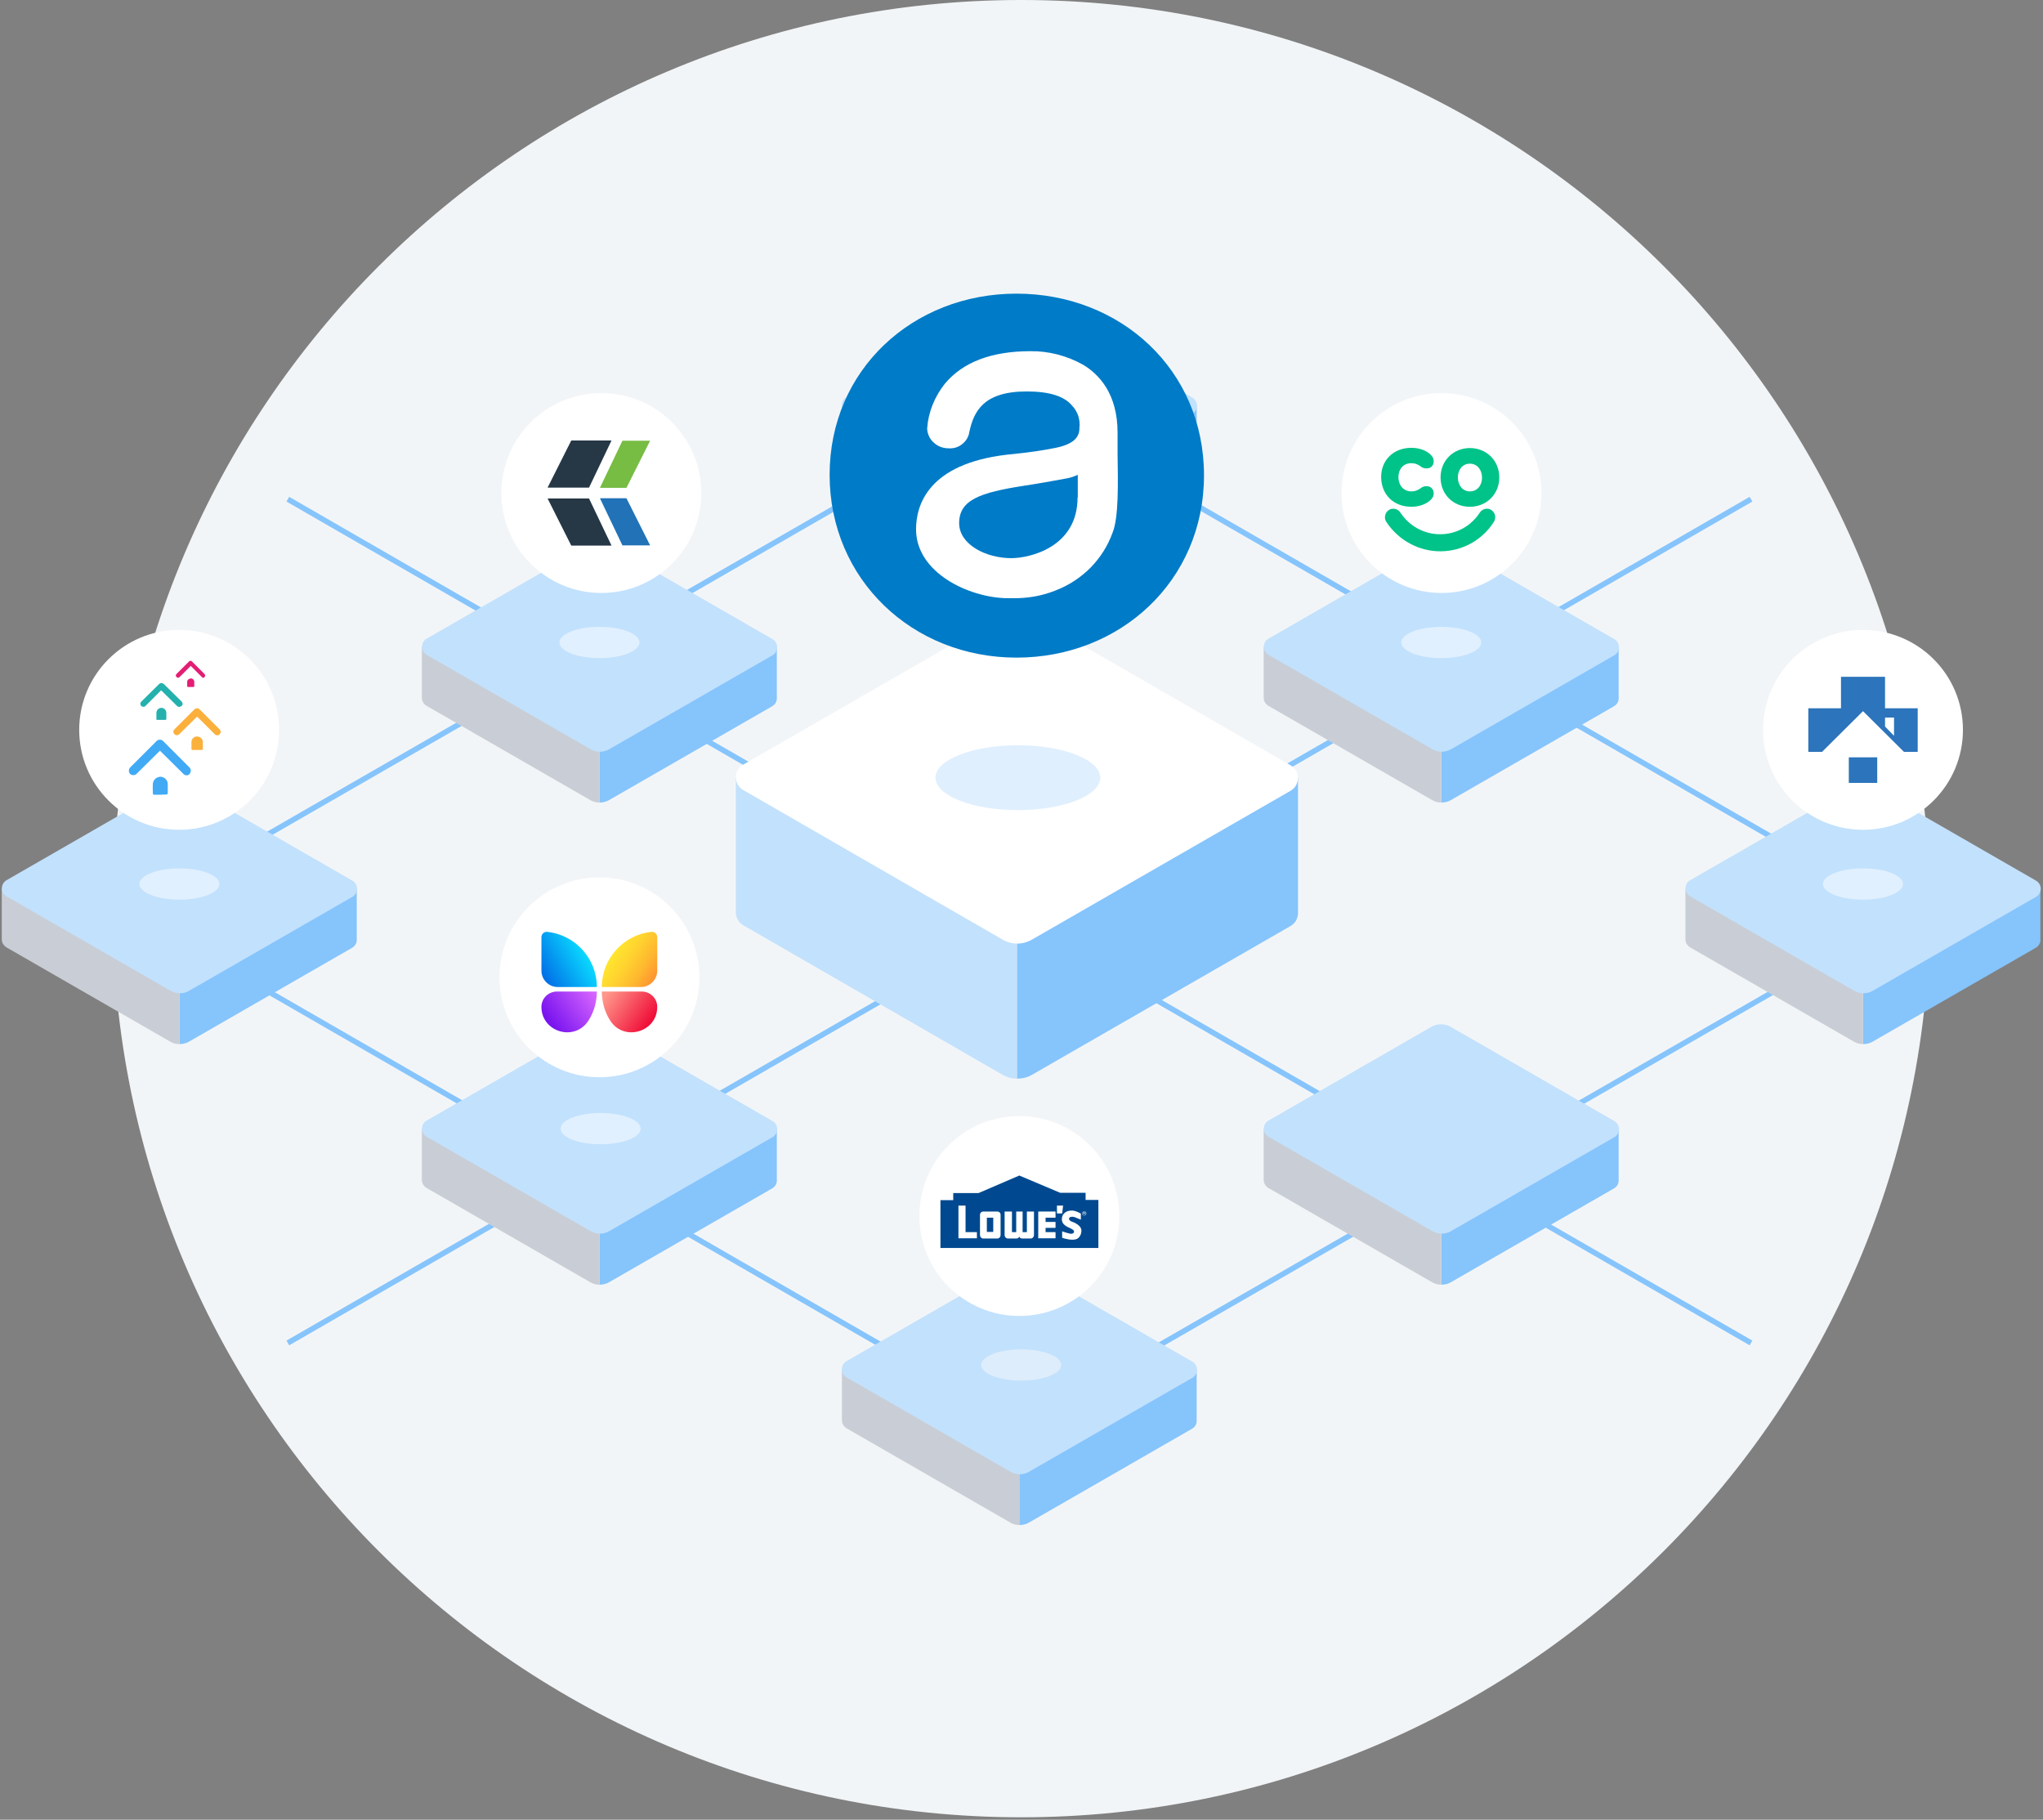
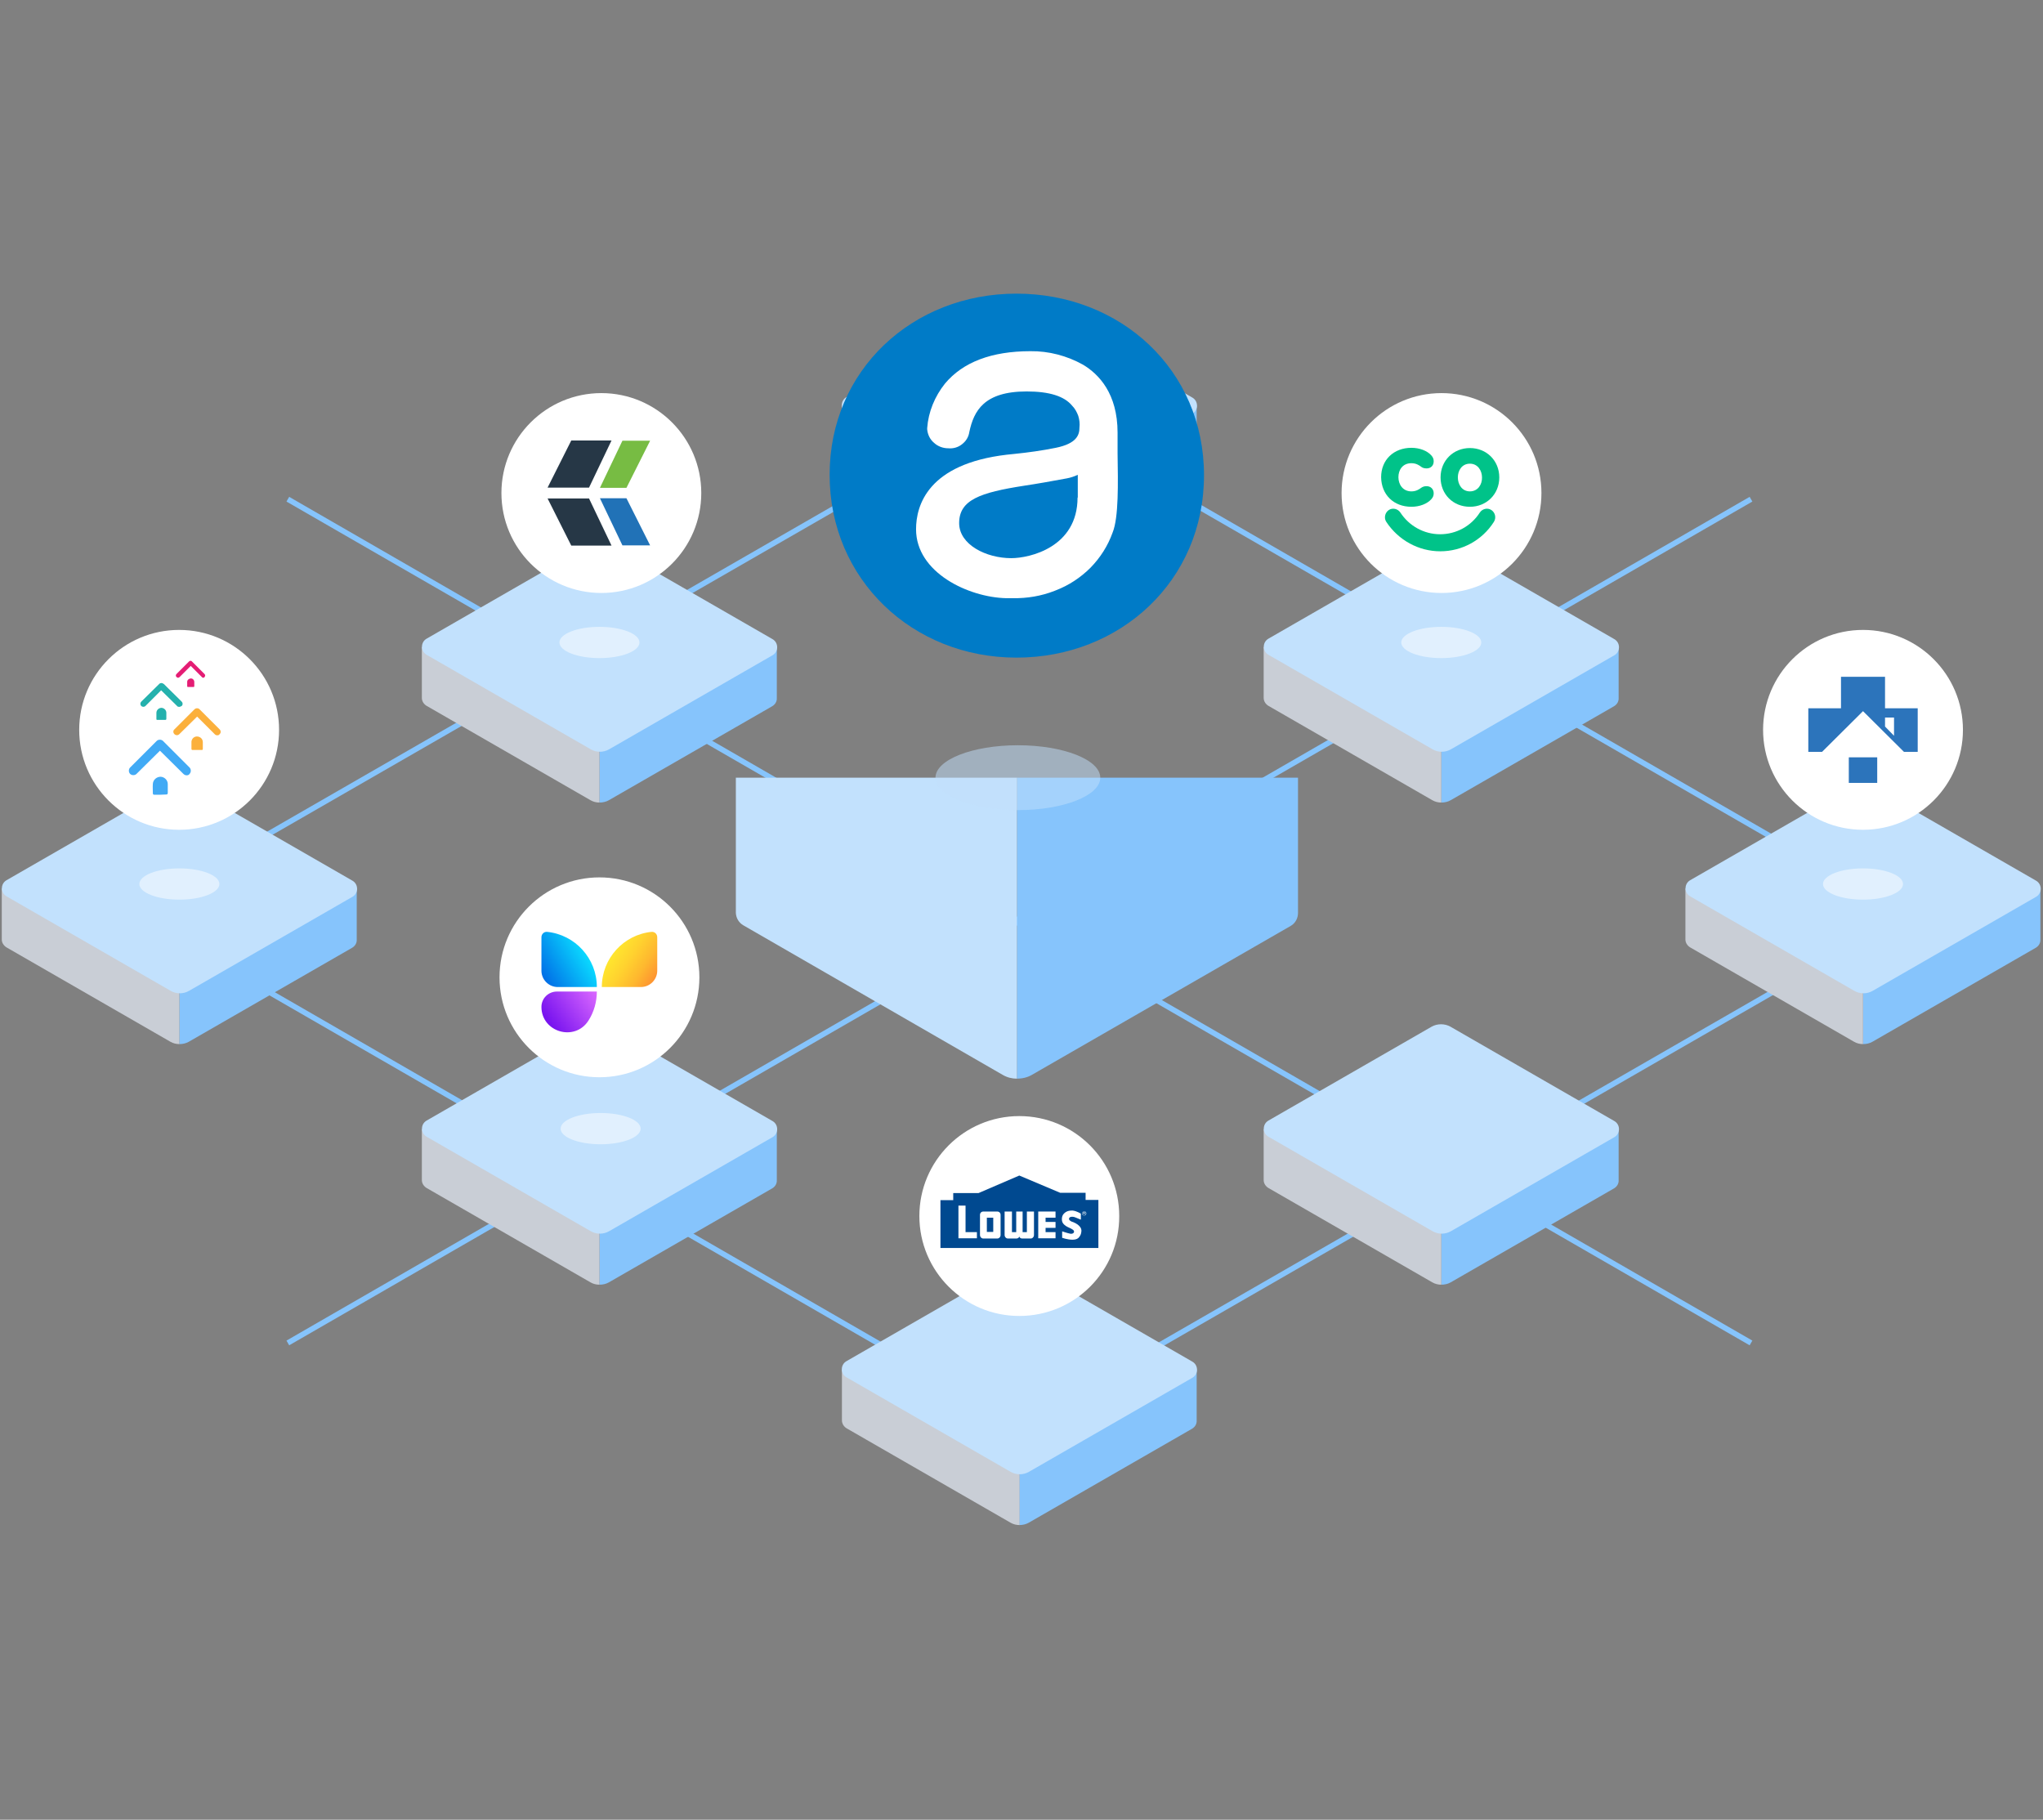
<svg xmlns="http://www.w3.org/2000/svg" width="503" height="448" viewBox="0 0 503 448" fill="none">
  <rect x="0" y="0" width="503" height="448" fill="#808080" stroke="none" />
-   <path d="M251.424 447.405C374.972 447.405 475.127 347.25 475.127 223.702C475.127 100.155 374.972 0 251.424 0C127.877 0 27.722 100.155 27.722 223.702C27.722 347.25 127.877 447.405 251.424 447.405Z" fill="#F2F5F7" />
  <g clip-path="url(#clip0_851_929)">
    <path d="M431.109 330.627L70.865 122.899" stroke="#86C4FC" stroke-width="1.338" stroke-miterlimit="10" />
    <path d="M70.865 330.627L431.109 122.899" stroke="#86C4FC" stroke-width="1.338" stroke-miterlimit="10" />
    <path d="M239.88 105.292L48.652 215.365C41.422 219.505 41.422 229.941 48.652 234.08L240.405 344.678C247.11 348.526 255.33 348.526 261.977 344.678L453.205 234.605C460.435 230.465 460.435 220.029 453.205 215.89L261.51 105.351C254.806 101.503 246.585 101.444 239.88 105.292Z" stroke="#86C4FC" stroke-width="1.338" stroke-miterlimit="10" />
    <path d="M482.881 218.747H458.686V257.051C459.502 257.051 460.318 256.876 461.018 256.468L501.246 233.322C502.004 232.856 502.412 232.098 502.353 231.282V218.747H482.881Z" fill="#86C4FC" />
    <path d="M434.316 218.747H414.96V231.165V231.223V231.282C414.96 232.04 415.368 232.739 416.067 233.206L456.47 256.468C457.17 256.876 457.928 257.051 458.686 257.051V218.747H434.316Z" fill="#C9CED6" />
    <path d="M456.354 193.561L416.126 216.706C414.61 217.581 414.61 219.796 416.126 220.671L456.529 243.933C457.928 244.749 459.677 244.749 461.076 243.933L501.304 220.787C502.82 219.913 502.82 217.697 501.304 216.823L460.901 193.561C459.502 192.744 457.753 192.744 456.354 193.561Z" fill="#C2E1FD" />
    <path opacity="0.5" d="M458.686 221.487C464.127 221.487 468.539 219.764 468.539 217.639C468.539 215.514 464.127 213.791 458.686 213.791C453.244 213.791 448.833 215.514 448.833 217.639C448.833 219.764 453.244 221.487 458.686 221.487Z" fill="white" />
    <path d="M458.686 204.288C445.101 204.288 434.083 193.269 434.083 179.685C434.083 166.101 445.101 155.082 458.686 155.082C472.27 155.082 483.289 166.101 483.289 179.685C483.289 193.269 472.27 204.288 458.686 204.288Z" fill="white" />
    <path d="M462.184 186.448H455.188V192.744H462.184V186.448Z" fill="#2C74BB" />
    <path d="M464.108 174.321V173.738V166.625H453.264V174.379H445.218V185.107H448.6L458.686 175.079L468.772 185.107H472.153V174.379H464.108V174.321ZM466.323 181.142L464.108 178.869V176.653C466.265 176.653 466.323 176.653 466.323 176.653V181.142Z" fill="#2C74BB" />
    <path d="M379.046 277.981H354.851V316.285C355.667 316.285 356.483 316.11 357.183 315.702L397.411 292.556C398.169 292.09 398.577 291.332 398.519 290.516V277.981H379.046Z" fill="#86C4FC" />
    <path d="M330.481 277.981H311.125V290.399V290.458V290.516C311.125 291.274 311.533 291.973 312.233 292.44L352.635 315.702C353.335 316.11 354.093 316.285 354.851 316.285V277.981H330.481Z" fill="#C9CED6" />
    <path d="M352.519 252.737L312.291 275.882C310.775 276.757 310.775 278.972 312.291 279.847L352.694 303.109C354.093 303.925 355.842 303.925 357.241 303.109L397.469 279.963C398.985 279.089 398.985 276.873 397.469 275.999L357.066 252.737C355.667 251.979 353.918 251.979 352.519 252.737Z" fill="#C2E1FD" />
    <path d="M379.046 159.279H354.851V197.583C355.667 197.583 356.483 197.409 357.183 197L397.411 173.855C398.169 173.388 398.577 172.63 398.519 171.814V159.279H379.046Z" fill="#86C4FC" />
    <path d="M330.481 159.279H311.125V171.698V171.756V171.814C311.125 172.572 311.533 173.272 312.233 173.738L352.635 197C353.335 197.409 354.093 197.583 354.851 197.583V159.279H330.481Z" fill="#C9CED6" />
    <path d="M352.519 134.093L312.291 157.239C310.775 158.113 310.775 160.329 312.291 161.203L352.694 184.466C354.093 185.282 355.842 185.282 357.241 184.466L397.469 161.32C398.985 160.445 398.985 158.23 397.469 157.355L357.066 134.093C355.667 133.277 353.918 133.277 352.519 134.093Z" fill="#C2E1FD" />
    <path opacity="0.5" d="M354.851 162.02C360.293 162.02 364.704 160.297 364.704 158.172C364.704 156.047 360.293 154.324 354.851 154.324C349.409 154.324 344.998 156.047 344.998 158.172C344.998 160.297 349.409 162.02 354.851 162.02Z" fill="white" />
    <path d="M354.909 145.987C341.325 145.987 330.306 134.968 330.306 121.383C330.306 107.799 341.325 96.78 354.909 96.78C368.493 96.78 379.512 107.799 379.512 121.383C379.512 134.968 368.493 145.987 354.909 145.987Z" fill="white" />
    <path d="M354.618 135.726C349.254 135.726 344.298 132.985 341.325 128.496C340.684 127.563 340.975 126.223 341.908 125.581C342.841 124.94 344.123 125.231 344.765 126.164C346.922 129.487 350.595 131.528 354.559 131.528C358.524 131.528 362.197 129.546 364.354 126.164C364.995 125.231 366.278 124.94 367.211 125.581C368.144 126.223 368.435 127.505 367.794 128.496C364.937 132.985 359.981 135.726 354.618 135.726Z" fill="#00C389" />
    <path d="M347.505 124.765C349.487 124.765 351.353 124.065 352.402 122.899C352.81 122.433 352.985 122.025 352.985 121.442C352.985 120.451 352.286 119.693 351.236 119.693C350.595 119.693 350.245 119.868 349.895 120.101C349.429 120.451 348.671 120.975 347.505 120.975C345.348 120.975 344.298 119.226 344.298 117.477C344.298 115.728 345.289 114.038 347.505 114.038C348.671 114.038 349.429 114.562 349.895 114.912C350.187 115.145 350.595 115.32 351.236 115.32C352.286 115.32 352.985 114.621 352.985 113.571C352.985 112.988 352.81 112.58 352.402 112.114C351.353 110.948 349.487 110.248 347.505 110.248C343.132 110.248 340.042 113.221 340.042 117.477C340.101 121.792 343.132 124.765 347.505 124.765Z" fill="#00C389" />
    <path d="M361.905 110.306C357.824 110.306 354.676 113.396 354.676 117.536C354.676 121.675 357.766 124.765 361.905 124.765C365.986 124.765 369.135 121.675 369.135 117.536C369.135 113.396 365.986 110.306 361.905 110.306ZM361.905 120.975C359.923 120.975 358.932 119.226 358.932 117.536C358.932 115.845 359.923 114.154 361.905 114.154C363.829 114.154 364.879 115.845 364.879 117.536C364.937 119.226 363.888 120.975 361.905 120.975Z" fill="#00C389" />
    <path d="M275.153 337.157H250.958V375.461C251.774 375.461 252.59 375.286 253.29 374.878L293.518 351.732C294.276 351.266 294.684 350.508 294.626 349.692V337.157H275.153Z" fill="#86C4FC" />
    <path d="M226.646 337.157H207.29V349.575V349.633V349.692C207.29 350.45 207.698 351.149 208.398 351.616L248.801 374.878C249.5 375.286 250.258 375.461 251.016 375.461V337.157H226.646Z" fill="#C9CED6" />
    <path d="M248.626 311.971L208.398 335.116C206.882 335.991 206.882 338.206 208.398 339.081L248.801 362.343C250.2 363.159 251.949 363.159 253.348 362.343L293.576 339.198C295.092 338.323 295.092 336.108 293.576 335.233L253.173 311.971C251.774 311.155 250.083 311.155 248.626 311.971Z" fill="#C2E1FD" />
-     <path opacity="0.5" d="M251.424 339.897C256.866 339.897 261.277 338.174 261.277 336.049C261.277 333.924 256.866 332.201 251.424 332.201C245.983 332.201 241.571 333.924 241.571 336.049C241.571 338.174 245.983 339.897 251.424 339.897Z" fill="#FAFBFB" />
    <path d="M250.958 323.981C237.374 323.981 226.355 312.962 226.355 299.378C226.355 285.793 237.374 274.774 250.958 274.774C264.542 274.774 275.561 285.793 275.561 299.378C275.619 312.962 264.6 323.981 250.958 323.981Z" fill="white" />
    <path d="M261.044 293.664H267.282V295.413H270.43V307.248H231.543V295.471H234.692V293.722H240.93L250.958 289.408L261.044 293.664Z" fill="#004990" />
-     <path d="M260.228 296.812V298.736H261.51L261.744 296.812H260.228Z" fill="white" />
    <path d="M266.408 298.736C266.408 298.445 266.641 298.212 266.932 298.212C267.224 298.212 267.457 298.445 267.457 298.736C267.457 299.028 267.224 299.261 266.932 299.261C266.641 299.261 266.408 299.028 266.408 298.736ZM266.932 299.203C267.166 299.203 267.34 299.028 267.34 298.736C267.34 298.503 267.166 298.27 266.932 298.27C266.699 298.27 266.466 298.445 266.466 298.736C266.524 299.028 266.699 299.203 266.932 299.203ZM266.816 299.028H266.699V298.387H266.932C267.107 298.387 267.166 298.445 267.166 298.561C267.166 298.678 267.107 298.736 266.991 298.736L267.166 299.028H267.049L266.874 298.736H266.757V299.028H266.816ZM266.932 298.678C266.991 298.678 267.107 298.678 267.107 298.561C267.107 298.503 267.049 298.445 266.991 298.445H266.874V298.62H266.932V298.678Z" fill="white" />
    <path d="M237.723 303.342V296.812H235.974V304.858H240.522V303.342H237.723Z" fill="white" />
    <path d="M255.622 304.858H259.878V303.342H257.429V302.293H259.878V300.835H257.429V299.786H259.878V298.27H255.622V304.858Z" fill="white" />
    <path d="M246.352 304.042C246.352 304.508 246.002 304.916 245.536 304.916H242.096C241.63 304.916 241.28 304.508 241.28 304.042V299.086C241.28 298.62 241.63 298.27 242.096 298.27H245.536C246.002 298.27 246.352 298.62 246.352 299.086V304.042ZM244.545 299.786H242.97V303.284H244.545V299.786Z" fill="white" />
    <path d="M252.823 298.27V303.342H251.774V298.27H250.2V303.342H249.15V298.27H247.343V304.042C247.343 304.508 247.693 304.916 248.159 304.916H250.258C250.608 304.916 250.958 304.683 250.958 304.333C250.958 304.683 251.308 304.916 251.657 304.916H253.756C254.223 304.916 254.572 304.508 254.572 304.042V298.27H252.823Z" fill="white" />
    <path d="M266.116 302.351C266.116 302.293 266.116 302.293 266.058 302.293C265.766 301.71 265.125 301.243 264.134 300.835H264.076C263.901 300.777 263.259 300.544 263.201 300.136C263.201 300.019 263.201 299.844 263.376 299.727C263.493 299.611 263.726 299.553 263.959 299.553C264.367 299.553 264.834 299.727 265.067 299.844C265.591 300.077 266.058 300.252 266.058 300.252H266.116V298.795C266.116 298.795 265.125 298.153 264.134 298.037C264.017 298.037 263.901 298.037 263.784 298.037C262.91 298.037 262.21 298.387 261.744 299.028C261.394 299.553 261.335 300.427 261.627 301.01C262.035 301.71 262.676 302.001 263.318 302.293C263.551 302.409 263.842 302.526 264.076 302.701C264.367 302.876 264.484 303.109 264.425 303.342C264.367 303.575 264.076 303.75 263.726 303.75C263.668 303.75 263.609 303.75 263.609 303.75C262.91 303.634 261.569 303.167 261.569 303.167H261.51V304.741C261.51 304.741 262.851 305.208 264.017 305.208C264.659 305.208 265.125 305.091 265.475 304.8C265.475 304.8 266.174 304.217 266.233 303.226C266.291 302.934 266.233 302.643 266.116 302.351Z" fill="white" />
    <path d="M275.153 99.812H250.958V138.116C251.774 138.116 252.59 137.941 253.29 137.533L293.518 114.387C294.276 113.921 294.684 113.163 294.626 112.347V99.812H275.153Z" fill="#86C4FC" />
    <path d="M226.646 99.812H207.29V112.23V112.288V112.347C207.29 113.105 207.698 113.804 208.398 114.271L248.801 137.533C249.5 137.941 250.258 138.116 251.016 138.116V99.812H226.646Z" fill="#C9CED6" />
    <path d="M248.626 74.626L208.398 97.771C206.882 98.646 206.882 100.861 208.398 101.736L248.801 124.998C250.2 125.814 251.949 125.814 253.348 124.998L293.576 101.853C295.092 100.978 295.092 98.763 293.576 97.888L253.173 74.626C251.774 73.81 250.083 73.81 248.626 74.626Z" fill="#C2E1FD" />
    <path d="M171.784 277.981H147.589V316.285C148.406 316.285 149.222 316.11 149.921 315.702L190.149 292.556C190.907 292.09 191.315 291.332 191.257 290.516V277.981H171.784Z" fill="#86C4FC" />
    <path d="M123.219 277.981H103.863V290.399V290.458V290.516C103.863 291.274 104.271 291.973 104.971 292.44L145.374 315.702C146.074 316.11 146.831 316.285 147.589 316.285V277.981H123.219Z" fill="#C9CED6" />
    <path d="M145.257 252.737L105.029 275.882C103.514 276.757 103.514 278.972 105.029 279.847L145.432 303.109C146.831 303.925 148.581 303.925 149.98 303.109L190.208 279.963C191.724 279.089 191.724 276.873 190.208 275.999L149.805 252.737C148.406 251.979 146.657 251.979 145.257 252.737Z" fill="#C2E1FD" />
    <path opacity="0.5" d="M147.881 281.712C153.323 281.712 157.734 279.99 157.734 277.864C157.734 275.739 153.323 274.017 147.881 274.017C142.439 274.017 138.028 275.739 138.028 277.864C138.028 279.99 142.439 281.712 147.881 281.712Z" fill="white" />
    <path d="M147.589 265.213C134.005 265.213 122.986 254.194 122.986 240.61C122.986 227.026 134.005 216.007 147.589 216.007C161.174 216.007 172.193 227.026 172.193 240.61C172.193 254.194 161.174 265.213 147.589 265.213Z" fill="white" />
    <path d="M161.815 238.977C161.815 241.193 160.008 243 157.792 243H148.172C148.172 235.946 153.536 230.116 160.416 229.416C161.174 229.358 161.815 229.941 161.815 230.757V238.977Z" fill="url(#paint0_linear_851_929)" />
    <path d="M133.306 238.977C133.306 241.193 135.113 243 137.328 243H146.948C146.948 235.946 141.584 230.116 134.705 229.416C133.947 229.358 133.306 229.941 133.306 230.757V238.977Z" fill="url(#paint1_linear_851_929)" />
-     <path d="M150.213 251.221C148.872 249.122 148.172 246.615 148.172 244.108H157.967C160.124 244.108 161.815 245.799 161.815 247.898C161.815 254.136 153.536 256.526 150.213 251.221Z" fill="url(#paint2_linear_851_929)" />
    <path d="M144.908 251.221C146.248 249.122 146.948 246.615 146.948 244.108H137.153C134.996 244.108 133.306 245.799 133.306 247.898C133.306 254.136 141.584 256.526 144.908 251.221Z" fill="url(#paint3_linear_851_929)" />
    <path d="M171.784 159.279H147.589V197.583C148.406 197.583 149.222 197.409 149.921 197L190.149 173.855C190.907 173.388 191.315 172.63 191.257 171.814V159.279H171.784Z" fill="#86C4FC" />
    <path d="M123.219 159.279H103.863V171.698V171.756V171.814C103.863 172.572 104.271 173.272 104.971 173.738L145.374 197C146.074 197.409 146.831 197.583 147.589 197.583V159.279H123.219Z" fill="#C9CED6" />
    <path d="M145.257 134.093L105.029 157.239C103.513 158.113 103.513 160.329 105.029 161.203L145.432 184.466C146.831 185.282 148.58 185.282 149.98 184.466L190.208 161.32C191.723 160.445 191.723 158.23 190.208 157.355L149.805 134.093C148.406 133.277 146.657 133.277 145.257 134.093Z" fill="#C2E1FD" />
    <path opacity="0.5" d="M147.589 162.02C153.031 162.02 157.442 160.297 157.442 158.172C157.442 156.047 153.031 154.324 147.589 154.324C142.148 154.324 137.736 156.047 137.736 158.172C137.736 160.297 142.148 162.02 147.589 162.02Z" fill="white" />
    <path d="M148.056 145.987C134.472 145.987 123.453 134.968 123.453 121.384C123.453 107.799 134.472 96.78 148.056 96.78C161.64 96.78 172.659 107.799 172.659 121.384C172.659 134.968 161.64 145.987 148.056 145.987Z" fill="white" />
    <path d="M140.652 108.441L134.821 120.043H145.024L150.563 108.441H140.652Z" fill="#263746" />
    <path d="M140.652 134.326L134.821 122.724H145.024L150.563 134.326H140.652Z" fill="#263746" />
    <path d="M154.236 122.666L160.066 134.268H153.245L147.706 122.666H154.236Z" fill="#2172B7" />
    <path d="M154.236 120.101L160.066 108.499H153.245L147.706 120.101H154.236Z" fill="#77BC43" />
    <path d="M68.358 218.747H44.163V257.051C44.979 257.051 45.795 256.876 46.495 256.468L86.723 233.322C87.481 232.856 87.889 232.098 87.831 231.282V218.747H68.358Z" fill="#86C4FC" />
    <path d="M19.793 218.747H0.437V231.165V231.223V231.282C0.437 232.04 0.845 232.739 1.544 233.206L41.947 256.468C42.647 256.876 43.405 257.051 44.163 257.051V218.747H19.793Z" fill="#C9CED6" />
    <path d="M41.831 193.561L1.603 216.706C0.087 217.581 0.087 219.796 1.603 220.671L42.006 243.933C43.405 244.749 45.154 244.749 46.553 243.933L86.781 220.787C88.297 219.913 88.297 217.697 86.781 216.823L46.378 193.561C44.979 192.744 43.23 192.744 41.831 193.561Z" fill="#C2E1FD" />
    <path opacity="0.5" d="M44.163 221.487C49.604 221.487 54.016 219.764 54.016 217.639C54.016 215.514 49.604 213.791 44.163 213.791C38.721 213.791 34.31 215.514 34.31 217.639C34.31 219.764 38.721 221.487 44.163 221.487Z" fill="white" />
    <path d="M44.104 204.288C30.52 204.288 19.501 193.269 19.501 179.685C19.501 166.101 30.52 155.082 44.104 155.082C57.689 155.082 68.708 166.101 68.708 179.685C68.708 193.269 57.689 204.288 44.104 204.288Z" fill="white" />
    <path d="M45.97 190.879C45.678 190.879 45.387 190.762 45.154 190.529L39.382 184.815L33.61 190.529C33.202 190.937 32.444 190.937 32.036 190.529C31.628 190.121 31.628 189.363 32.036 188.955L38.566 182.425C38.974 182.017 39.673 182.017 40.082 182.367C40.082 182.367 40.14 182.367 40.14 182.425L46.67 188.955C47.078 189.363 47.078 190.121 46.67 190.529C46.553 190.762 46.261 190.879 45.97 190.879Z" fill="#41AAF5" />
    <path fill-rule="evenodd" clip-rule="evenodd" d="M39.44 195.659C38.974 195.659 38.449 195.659 37.983 195.659C37.75 195.659 37.633 195.543 37.633 195.31C37.633 194.552 37.575 193.736 37.633 192.978C37.691 191.986 38.566 191.229 39.557 191.229C40.548 191.287 41.306 192.103 41.306 193.036C41.306 193.736 41.306 194.493 41.306 195.193C41.306 195.485 41.189 195.601 40.898 195.601C40.373 195.601 39.907 195.659 39.44 195.659Z" fill="#41AAF5" />
    <path d="M53.491 181.026C53.258 181.026 53.083 180.968 52.908 180.793L48.535 176.42L44.163 180.734C43.813 181.084 43.288 181.084 42.938 180.734C42.589 180.385 42.589 179.86 42.938 179.568L47.894 174.613C48.185 174.321 48.71 174.263 49.06 174.554C49.06 174.554 49.06 174.554 49.118 174.613L54.074 179.568C54.424 179.918 54.424 180.443 54.074 180.734C53.957 180.968 53.724 181.026 53.491 181.026Z" fill="#FBB03C" />
    <path fill-rule="evenodd" clip-rule="evenodd" d="M48.535 184.641C48.185 184.641 47.777 184.641 47.428 184.641C47.253 184.641 47.136 184.582 47.136 184.349C47.136 183.766 47.136 183.183 47.136 182.6C47.194 181.842 47.836 181.259 48.594 181.317C49.352 181.376 49.935 181.959 49.935 182.717C49.935 183.241 49.935 183.824 49.935 184.349C49.935 184.582 49.876 184.641 49.643 184.641C49.293 184.641 48.943 184.641 48.535 184.641Z" fill="#FBB03C" />
    <path d="M44.104 174.03C43.929 174.03 43.696 173.971 43.58 173.796L39.673 169.949L35.826 173.796C35.534 174.088 35.068 174.088 34.776 173.796C34.485 173.505 34.485 173.039 34.776 172.747L39.207 168.374C39.499 168.083 39.965 168.083 40.257 168.374C40.257 168.374 40.257 168.374 40.315 168.374L44.746 172.747C45.037 173.039 45.037 173.505 44.746 173.796C44.513 173.913 44.338 174.03 44.104 174.03Z" fill="#24B1AD" />
    <path fill-rule="evenodd" clip-rule="evenodd" d="M39.732 177.236C39.382 177.236 39.09 177.236 38.741 177.236C38.566 177.236 38.508 177.178 38.508 177.003C38.508 176.478 38.508 175.954 38.508 175.429C38.566 174.729 39.149 174.263 39.79 174.263C40.431 174.321 40.956 174.846 40.956 175.487C40.956 175.954 40.956 176.478 40.956 176.945C40.956 177.12 40.898 177.236 40.665 177.236C40.373 177.236 40.023 177.236 39.732 177.236Z" fill="#24B1AD" />
    <path d="M50.051 166.859C49.934 166.859 49.76 166.8 49.701 166.684L46.961 163.944L44.221 166.684C43.988 166.917 43.696 166.917 43.463 166.684C43.23 166.45 43.23 166.159 43.463 165.926L46.553 162.836C46.728 162.661 47.078 162.603 47.253 162.836L50.343 165.926C50.576 166.159 50.576 166.45 50.343 166.684C50.343 166.8 50.168 166.859 50.051 166.859Z" fill="#E41D74" />
    <path fill-rule="evenodd" clip-rule="evenodd" d="M46.961 169.132C46.728 169.132 46.495 169.132 46.261 169.132C46.145 169.132 46.087 169.074 46.087 168.957C46.087 168.608 46.087 168.2 46.087 167.85C46.087 167.383 46.553 167.033 47.02 167.033C47.486 167.033 47.836 167.442 47.836 167.908C47.836 168.258 47.836 168.608 47.836 168.957C47.836 169.074 47.777 169.132 47.661 169.132C47.428 169.132 47.194 169.132 46.961 169.132Z" fill="#E41D74" />
    <path d="M250.375 191.462V265.563C251.657 265.563 252.94 265.271 254.048 264.63L317.771 227.958C318.995 227.259 319.579 225.976 319.579 224.752V191.462H250.375Z" fill="#86C4FC" />
    <path d="M181.171 191.462V224.577C181.171 224.635 181.171 224.635 181.171 224.694V224.752C181.229 225.918 181.812 227.084 182.978 227.784L246.877 264.63C247.984 265.271 249.15 265.563 250.375 265.563V191.462H181.171Z" fill="#C2E1FD" />
-     <path d="M246.702 151.584L182.978 188.255C180.588 189.654 180.588 193.094 182.978 194.493L246.877 231.34C249.092 232.623 251.832 232.623 254.048 231.34L317.771 194.668C320.162 193.269 320.162 189.829 317.771 188.43L253.873 151.584C251.657 150.301 248.917 150.301 246.702 151.584Z" fill="white" />
    <path opacity="0.5" d="M250.608 199.449C261.813 199.449 270.897 195.873 270.897 191.462C270.897 187.051 261.813 183.474 250.608 183.474C239.403 183.474 230.319 187.051 230.319 191.462C230.319 195.873 239.403 199.449 250.608 199.449Z" fill="#C2E1FD" />
    <path d="M250.258 72.294C224.722 72.294 204.258 91.067 204.258 116.894C204.258 142.722 224.722 161.903 250.258 161.903C275.794 161.903 296.433 143.013 296.433 117.011C296.433 91.008 275.853 72.294 250.258 72.294Z" fill="#007BC7" />
    <path d="M275.153 111.589C275.153 109.782 275.153 108.032 275.153 106.517C275.153 96.897 270.547 92.116 266.641 89.784C262.676 87.569 258.187 86.403 253.698 86.461C244.137 86.461 237.082 89.143 232.651 94.448C230.144 97.597 228.57 101.386 228.279 105.409V105.7C228.395 106.983 228.978 108.207 229.969 109.024C230.902 109.898 232.185 110.365 233.467 110.365C234.692 110.481 235.916 110.131 236.849 109.373C237.84 108.615 238.481 107.566 238.656 106.342C239.764 101.153 242.271 96.372 252.765 96.372C258.362 96.372 262.035 97.538 263.959 99.87C264.659 100.57 265.125 101.444 265.475 102.377C265.766 103.31 265.883 104.301 265.766 105.292C265.766 107.041 265.125 109.198 259.936 110.248C256.496 110.948 253.057 111.414 249.617 111.764L247.926 111.939C228.453 114.212 225.538 124.415 225.538 130.304C225.538 140.973 238.423 147.036 247.693 147.269H249.384C252.882 147.328 256.38 146.745 259.645 145.462L259.936 145.345C263.143 144.121 266.058 142.197 268.507 139.748C270.897 137.3 272.763 134.385 273.929 131.12C275.444 127.389 275.27 118.993 275.153 111.589ZM265.3 122.491C265.3 134.735 253.523 137.416 248.976 137.416C242.796 137.416 236.149 134.093 236.149 128.788C236.149 123.074 241.28 121.267 252.182 119.576C254.981 119.168 259.586 118.352 262.676 117.769C263.609 117.594 264.484 117.302 265.358 116.894V122.491H265.3Z" fill="white" />
  </g>
  <defs>
    <linearGradient id="paint0_linear_851_929" x1="150.459" y1="233.601" x2="162.782" y2="241.389" gradientUnits="userSpaceOnUse">
      <stop stop-color="#FFEB2E" />
      <stop offset="0.35" stop-color="#FFD22F" />
      <stop offset="0.63" stop-color="#FEB82F" />
      <stop offset="0.92" stop-color="#FE9030" />
    </linearGradient>
    <linearGradient id="paint1_linear_851_929" x1="132.241" y1="241.097" x2="143.918" y2="234.241" gradientUnits="userSpaceOnUse">
      <stop offset="0.06" stop-color="#0068E5" />
      <stop offset="1" stop-color="#0AD9FF" />
    </linearGradient>
    <linearGradient id="paint2_linear_851_929" x1="160.386" y1="251.977" x2="149.57" y2="244.433" gradientUnits="userSpaceOnUse">
      <stop stop-color="#EF0A36" />
      <stop offset="1" stop-color="#FF978A" />
    </linearGradient>
    <linearGradient id="paint3_linear_851_929" x1="135.325" y1="251.582" x2="146.635" y2="243.694" gradientUnits="userSpaceOnUse">
      <stop stop-color="#7914EF" />
      <stop offset="1" stop-color="#DB69FF" />
    </linearGradient>
    <clipPath id="clip0_851_929">
      <rect width="501.975" height="303.226" fill="white" transform="translate(0.437 72.294)" />
    </clipPath>
  </defs>
</svg>